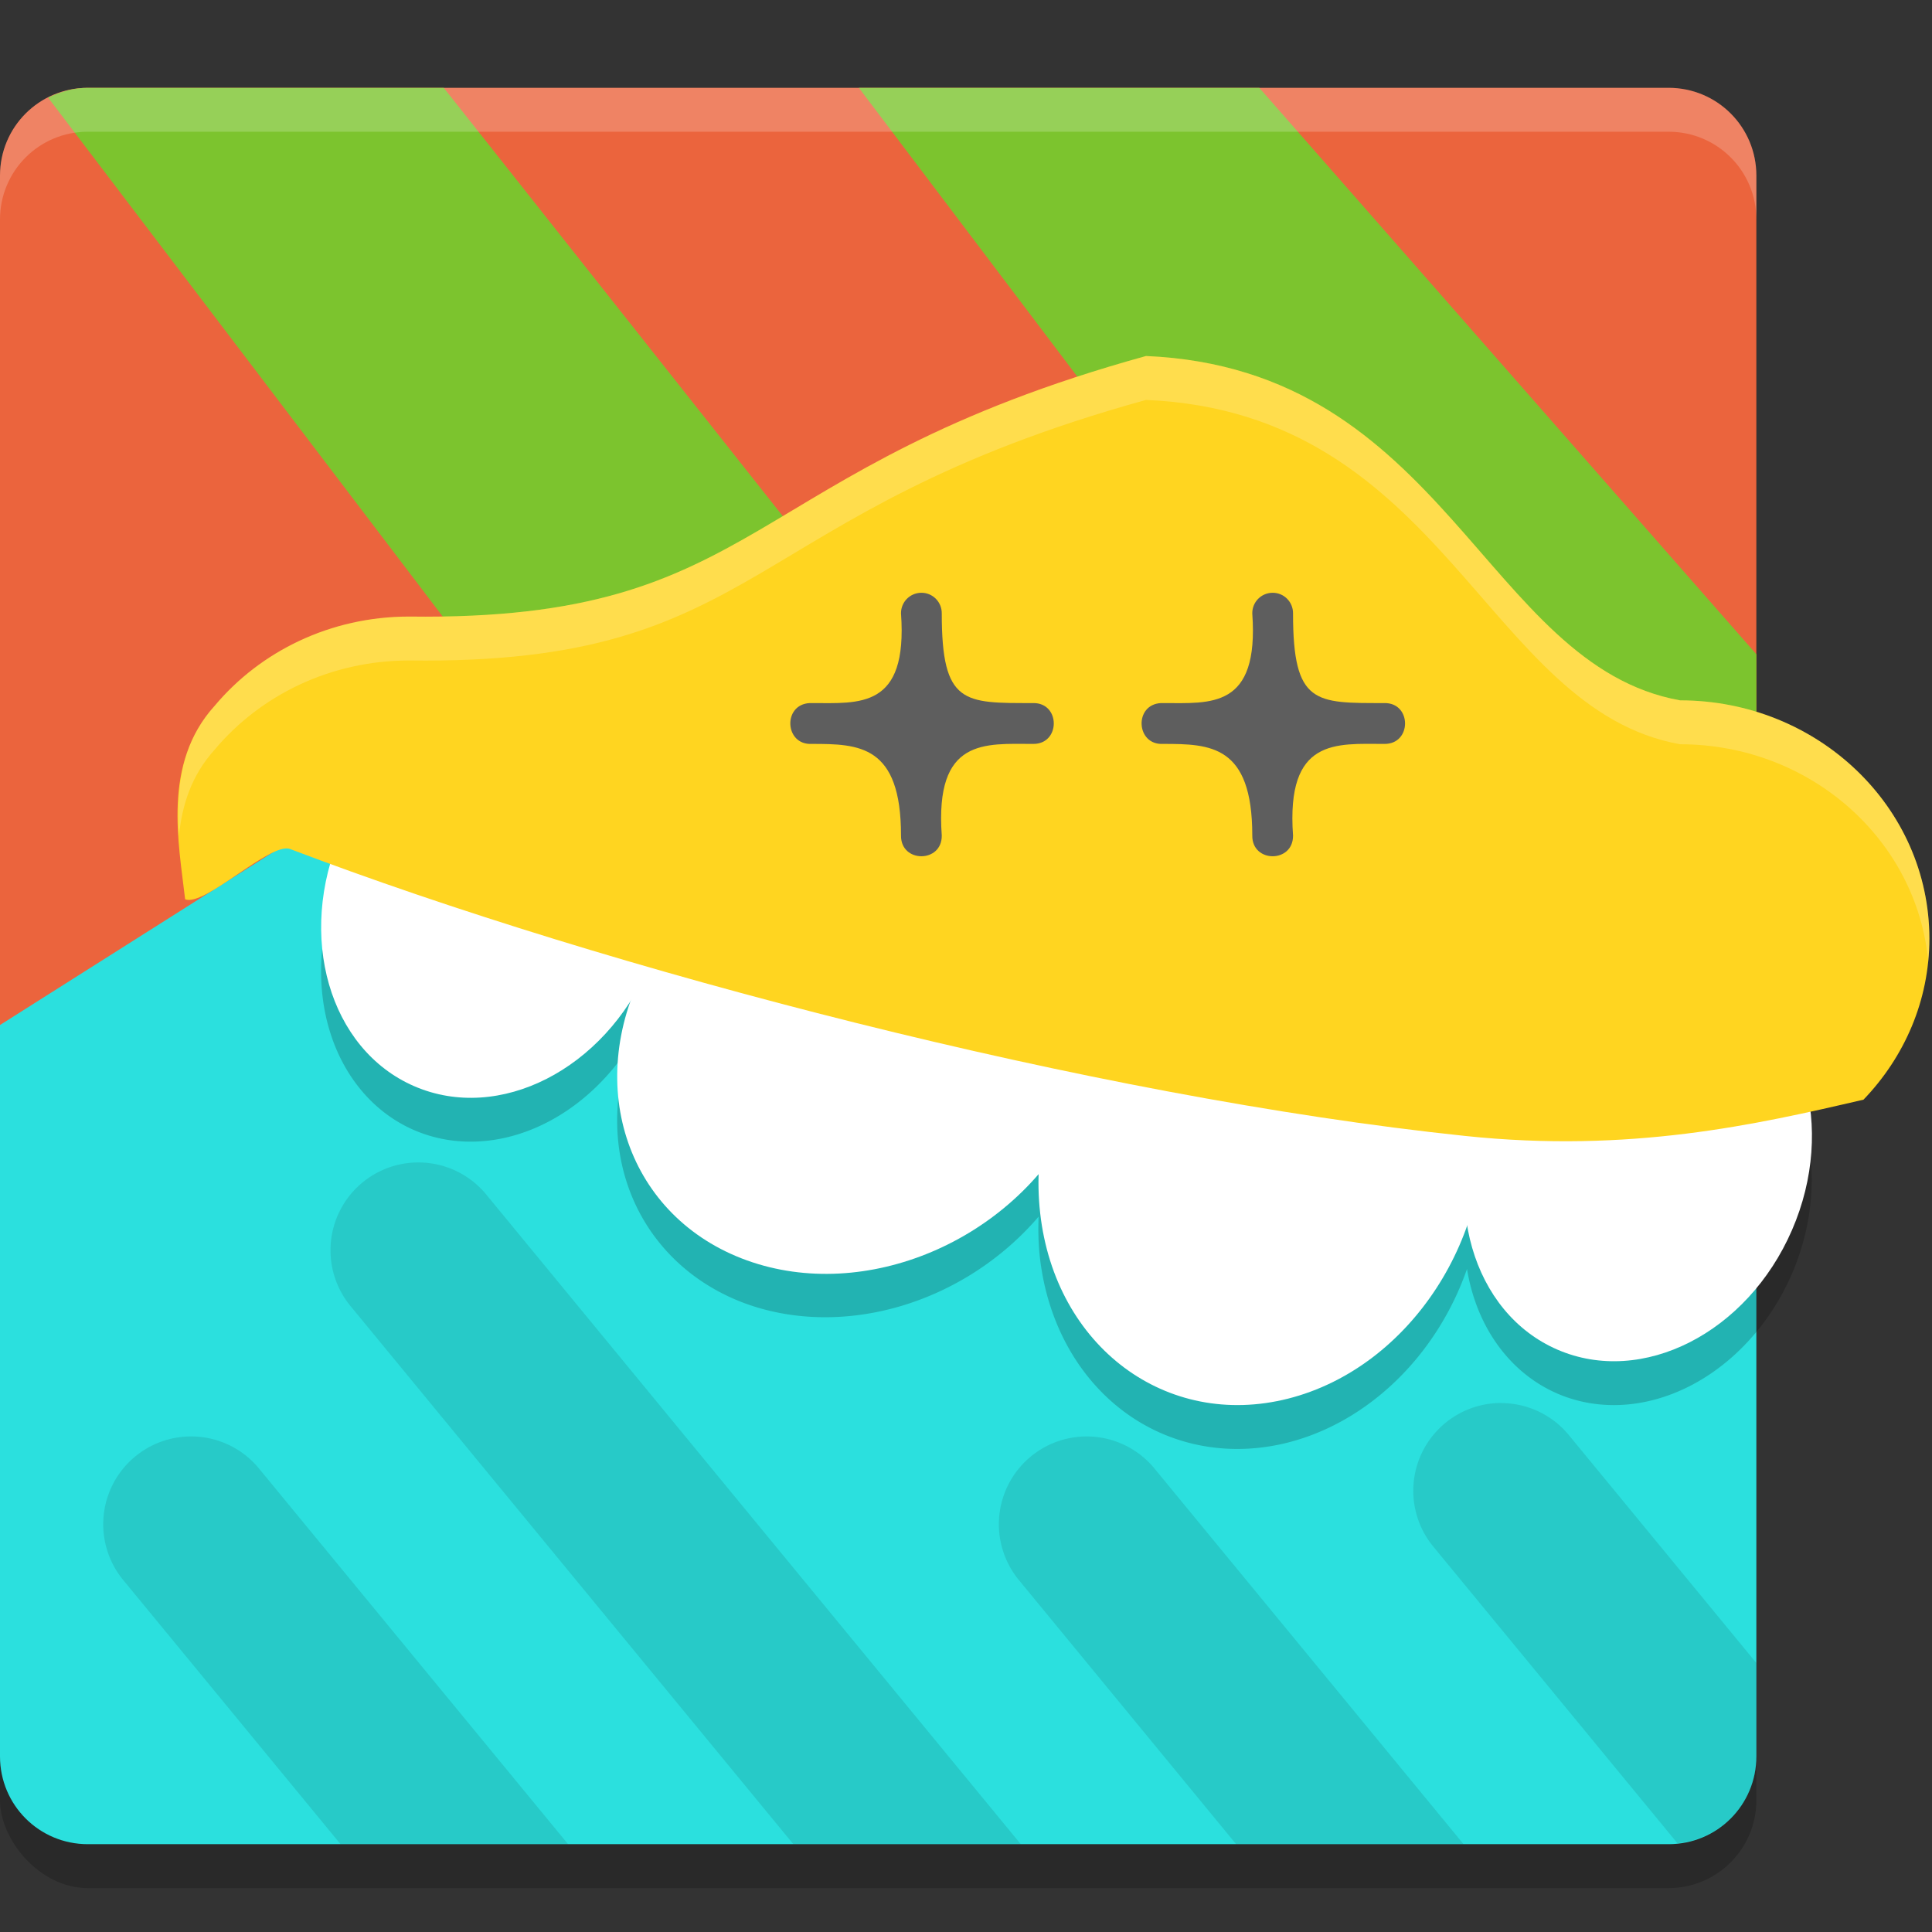
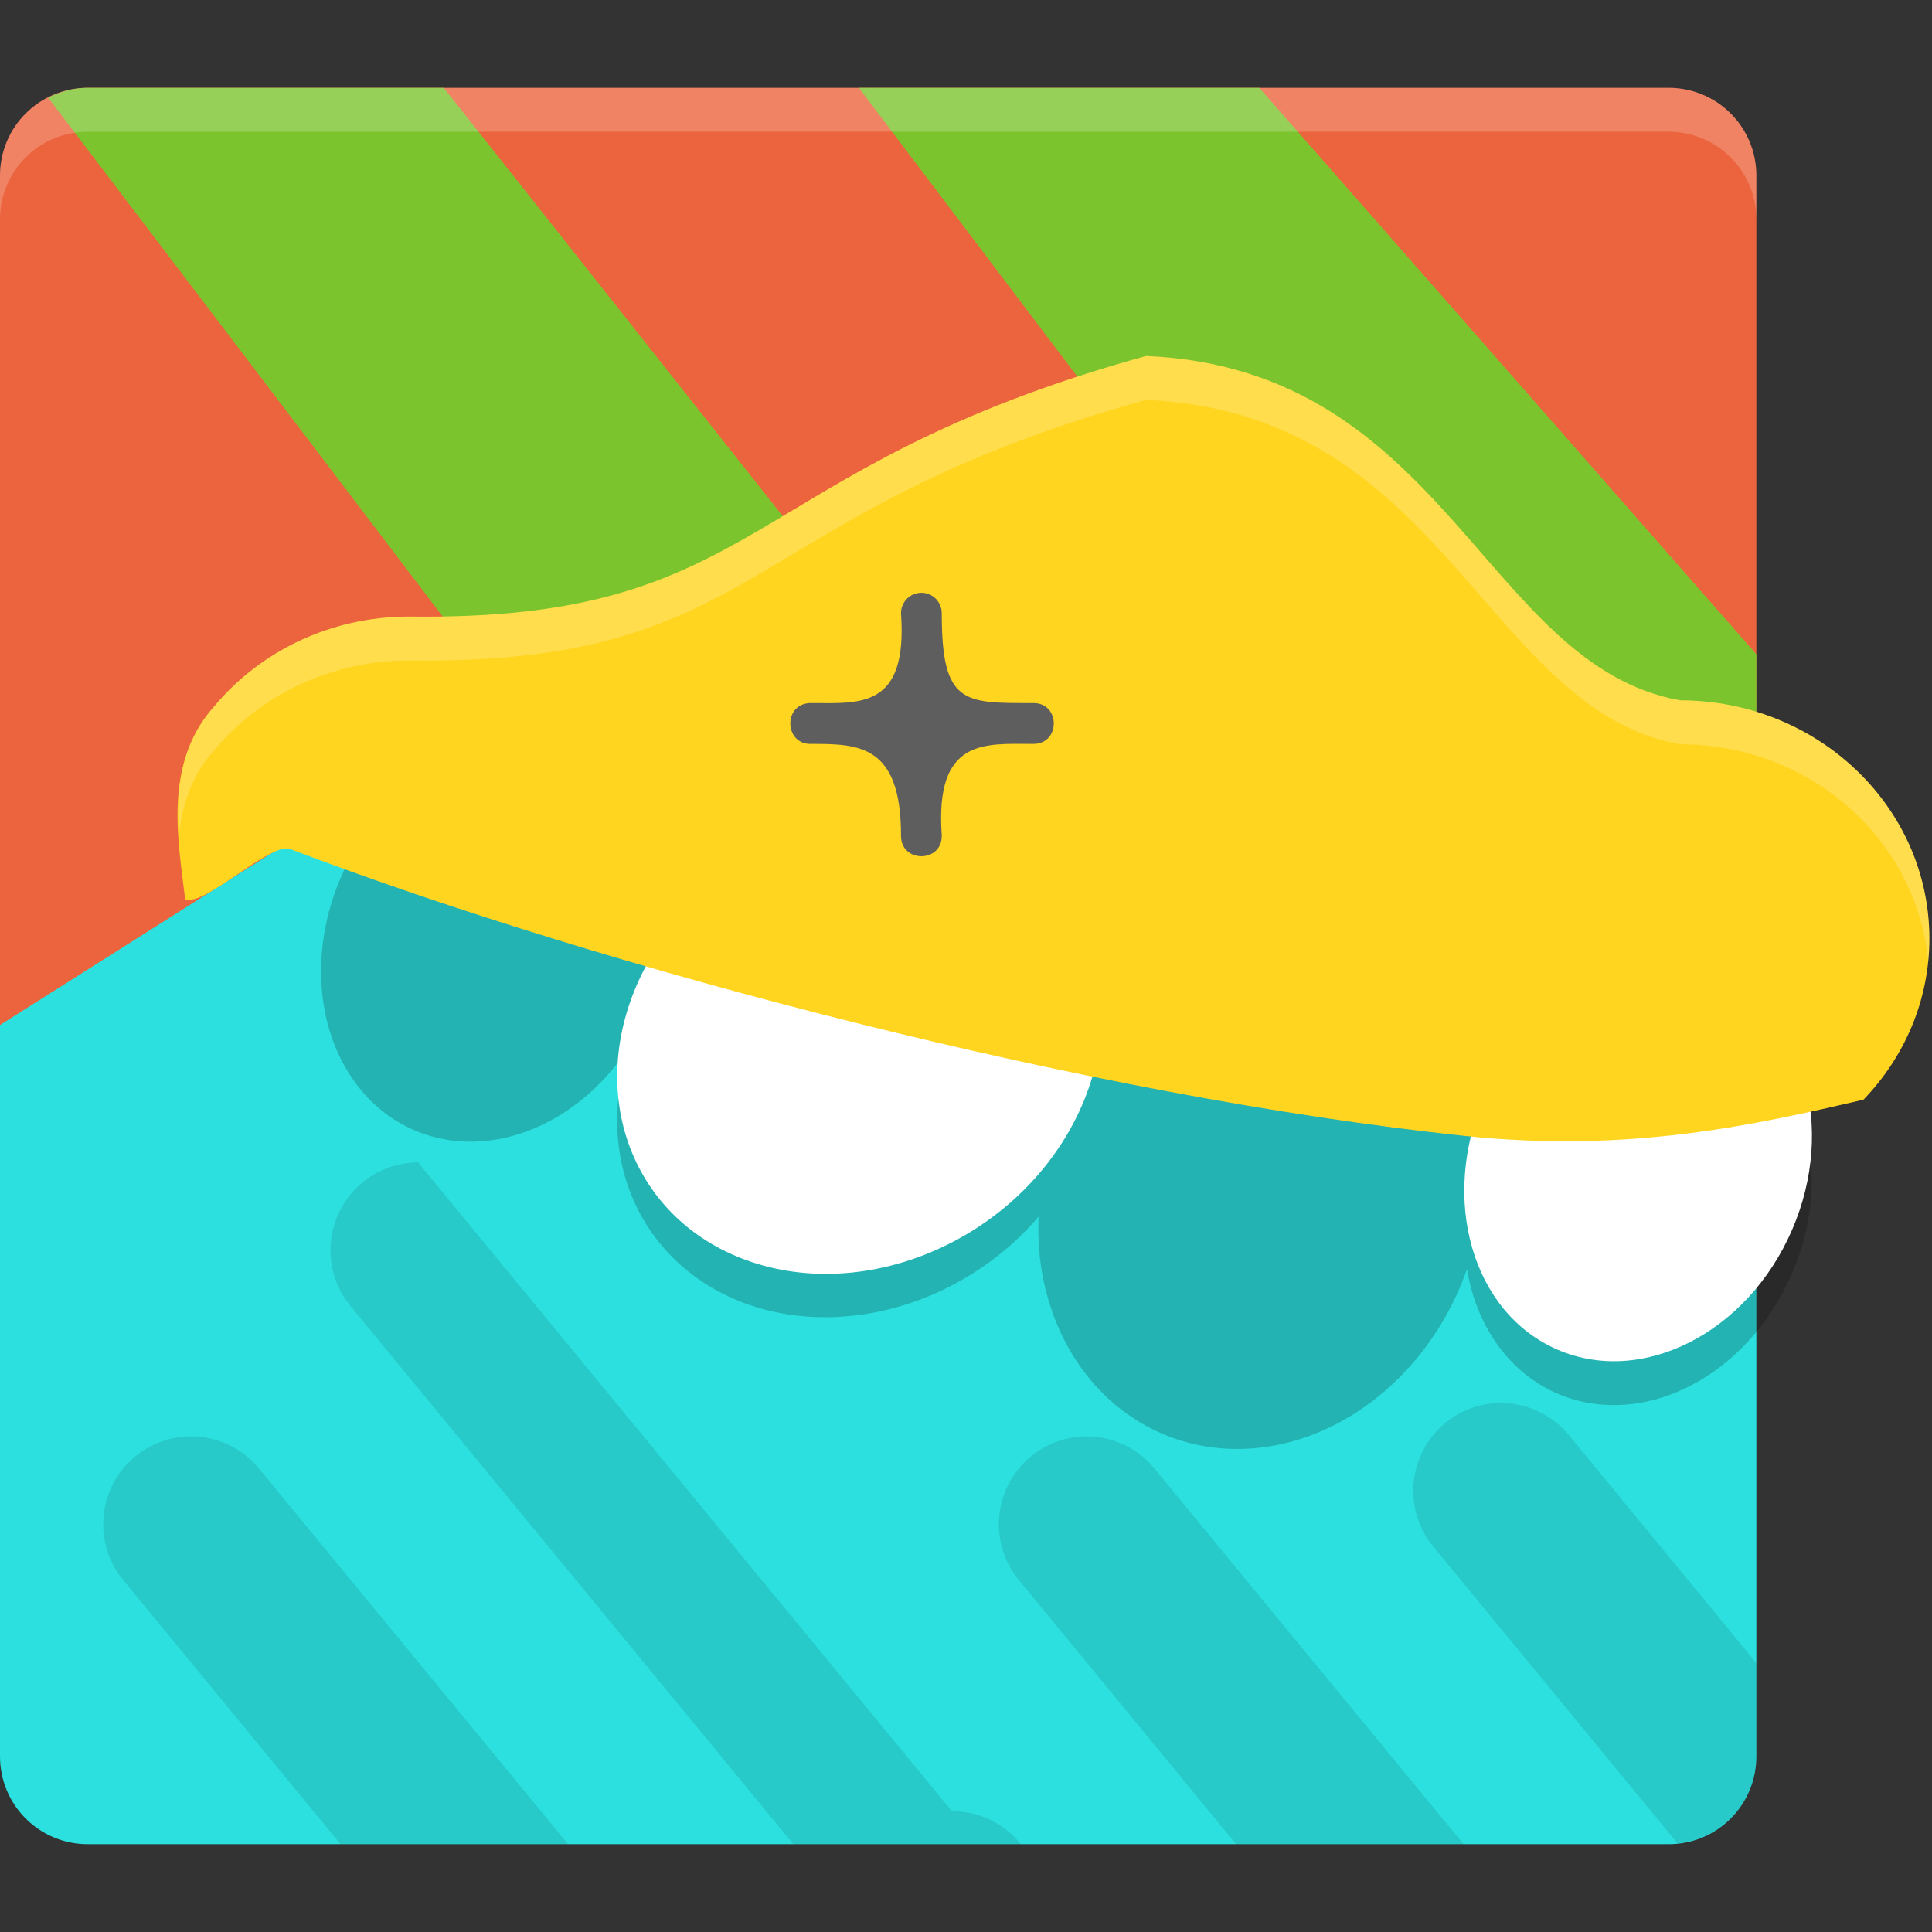
<svg xmlns="http://www.w3.org/2000/svg" width="22" height="22" version="1.1">
  <rect width="100%" height="100%" fill="#333333" stroke="none" />
-   <rect style="opacity:0.2" width="20" height="20" x="0" y="1.5" rx="1" ry="1" />
  <path style="fill:#eb643d" d="m 1,1 h 18 c 0.554,0 1,0.446 1,1 v 12.197 l -2.666,4.847 c -0.267,0.485 -0.999,1.208 -1.553,1.201 L 4.119,20.095 C 3.565,20.087 2.707,19.212 2.515,18.692 L 0,11.883 V 2 C 0,1.446 0.446,1 1,1 Z" />
  <path style="fill:#7cc42e" d="M 1,1 C 0.919,1 0.842,1.011 0.768,1.029 c -0.005,0.001 -0.009,0.004 -0.014,0.005 -0.072,0.019 -0.141,0.045 -0.206,0.078 L 13.265,17.835 16.972,16.058 5.053,1 Z M 9.78,1 20,14.511 V 7.45 L 14.34,1 Z" />
  <path style="fill:#2be0de" d="M 3.859,9.23 0,11.672 V 20 c 0,0.554 0.446,1 1,1 h 18 c 0.554,0 1,-0.446 1,-1 v -6.779 z" />
  <path style="opacity:0.2" d="m 5.858,8.496 a 1.91,2.312 23.444 0 0 -1.975,1.492 1.91,2.312 23.444 0 0 0.833,2.881 1.91,2.312 23.444 0 0 2.462,-0.97 2.473,2.876 56.175 0 0 1.323,2.949 2.473,2.876 56.175 0 0 3.326,-0.994 2.473,2.876 22.173 0 0 0.014,0.461 2.473,2.876 22.173 0 0 2.823,2.112 2.473,2.876 22.173 0 0 2.041,-1.977 1.91,2.312 23.444 0 0 1.027,1.418 1.91,2.312 23.444 0 0 2.672,-1.361 1.91,2.312 23.444 0 0 -0.832,-2.88 1.91,2.312 23.444 0 0 -2.672,1.36 1.91,2.312 23.444 0 0 -0.028,0.07 2.473,2.876 22.173 0 0 -0.001,-0.018 2.473,2.876 22.173 0 0 -2.824,-2.111 2.473,2.876 22.173 0 0 -1.512,1.013 A 2.473,2.876 56.175 0 0 11.065,9.944 2.473,2.876 56.175 0 0 7.463,11.311 1.91,2.312 23.444 0 0 6.556,8.627 1.91,2.312 23.444 0 0 5.858,8.496 Z" />
-   <ellipse style="fill:#ffffff" cx="9.248" cy="7.159" rx="1.91" ry="2.312" transform="rotate(23.444)" />
  <ellipse style="fill:#ffffff" cx="14.314" cy="7.955" rx="2.595" ry="2.767" transform="matrix(0.941,0.339,-0.463,0.886,0,0)" />
-   <ellipse style="fill:#ffffff" cx="12.917" cy="16.452" rx="2.595" ry="2.767" transform="matrix(0.969,-0.246,0.112,0.994,0,0)" />
  <ellipse style="fill:#ffffff" cx="22.384" cy="4.732" rx="1.91" ry="2.312" transform="rotate(23.444)" />
  <path style="fill:#ffd520" d="M 13.05,4.054 C 8.41,5.336 8.733,7.074 4.659,7.021 3.763,7.021 2.965,7.417 2.445,8.037 1.845,8.698 2.036,9.601 2.108,10.24 2.329,10.33 3.079,9.583 3.304,9.668 6.914,11.041 12.424,12.488 16.682,12.935 c 1.88,0.198 3.318,-0.129 4.538,-0.413 0.464,-0.483 0.75,-1.126 0.75,-1.834 C 21.97,9.19 20.699,7.975 19.131,7.975 16.914,7.577 16.459,4.2 13.05,4.054 Z" />
  <path style="fill:#5e5e5e" d="m 10.489,6.75 c -0.129,0.002 -0.231,0.107 -0.229,0.236 0.078,1.09 -0.474,1.02 -1.016,1.02 -0.008,-4e-4 -0.016,-4e-4 -0.024,0 -0.309,0.016 -0.286,0.481 0.024,0.465 0.538,0 1.016,0.011 1.016,1.043 -0.004,0.315 0.468,0.315 0.464,0 -0.08,-1.115 0.492,-1.043 1.04,-1.043 0.314,0.004 0.314,-0.47 0,-0.465 -0.787,0 -1.04,0.018 -1.04,-1.02 0.002,-0.131 -0.104,-0.238 -0.235,-0.236 z" />
  <path style="opacity:0.2;fill:#ffffff" d="M 1,1 C 0.446,1 0,1.446 0,2 v 0.5 c 0,-0.554 0.446,-1 1,-1 h 18 c 0.554,0 1,0.446 1,1 V 2 C 20,1.446 19.554,1 19,1 Z" />
-   <path style="fill:#5e5e5e" d="m 14.489,6.75 c -0.129,0.002 -0.231,0.107 -0.229,0.236 0.078,1.09 -0.474,1.02 -1.016,1.02 -0.008,-4e-4 -0.016,-4e-4 -0.024,0 -0.309,0.016 -0.286,0.481 0.024,0.465 0.538,0 1.016,0.011 1.016,1.043 -0.004,0.315 0.468,0.315 0.464,0 -0.08,-1.115 0.492,-1.043 1.04,-1.043 0.314,0.004 0.314,-0.47 0,-0.465 -0.787,0 -1.04,0.018 -1.04,-1.02 0.002,-0.131 -0.104,-0.238 -0.235,-0.236 z" />
-   <path style="opacity:0.1" d="M 4.761,13.237 A 1,1 0 0 0 4.001,14.884 L 9.034,21 h 2.59 L 5.545,13.612 a 1,1 0 0 0 -0.784,-0.375 z m 12.329,2.739 a 1,1 0 0 0 -0.76,1.646 l 2.771,3.367 C 19.606,20.939 20,20.52 20,20 V 18.937 L 17.874,16.353 A 1,1 0 0 0 17.09,15.977 Z M 2.173,16.357 A 1,1 0 0 0 1.413,18.004 L 3.878,21 H 6.469 L 2.958,16.733 A 1,1 0 0 0 2.173,16.357 Z m 10.198,0 a 1,1 0 0 0 -0.76,1.646 L 14.076,21 h 2.59 l -3.511,-4.267 a 1,1 0 0 0 -0.784,-0.376 z" />
+   <path style="opacity:0.1" d="M 4.761,13.237 A 1,1 0 0 0 4.001,14.884 L 9.034,21 h 2.59 a 1,1 0 0 0 -0.784,-0.375 z m 12.329,2.739 a 1,1 0 0 0 -0.76,1.646 l 2.771,3.367 C 19.606,20.939 20,20.52 20,20 V 18.937 L 17.874,16.353 A 1,1 0 0 0 17.09,15.977 Z M 2.173,16.357 A 1,1 0 0 0 1.413,18.004 L 3.878,21 H 6.469 L 2.958,16.733 A 1,1 0 0 0 2.173,16.357 Z m 10.198,0 a 1,1 0 0 0 -0.76,1.646 L 14.076,21 h 2.59 l -3.511,-4.267 a 1,1 0 0 0 -0.784,-0.376 z" />
  <path style="opacity:0.2;fill:#ffffff" d="M 13.05,4.054 C 8.41,5.336 8.733,7.074 4.659,7.021 3.763,7.021 2.964,7.417 2.444,8.037 2.047,8.475 2.006,9.015 2.038,9.518 2.072,9.173 2.178,8.831 2.444,8.537 2.964,7.917 3.763,7.521 4.659,7.521 c 4.074,0.053 3.751,-1.685 8.391,-2.967 3.409,0.146 3.864,3.523 6.081,3.921 1.483,1.64e-4 2.699,1.088 2.826,2.475 0.009,-0.086 0.013,-0.173 0.013,-0.261 C 21.97,9.19 20.699,7.975 19.131,7.975 16.914,7.577 16.459,4.2 13.05,4.054 Z" />
</svg>